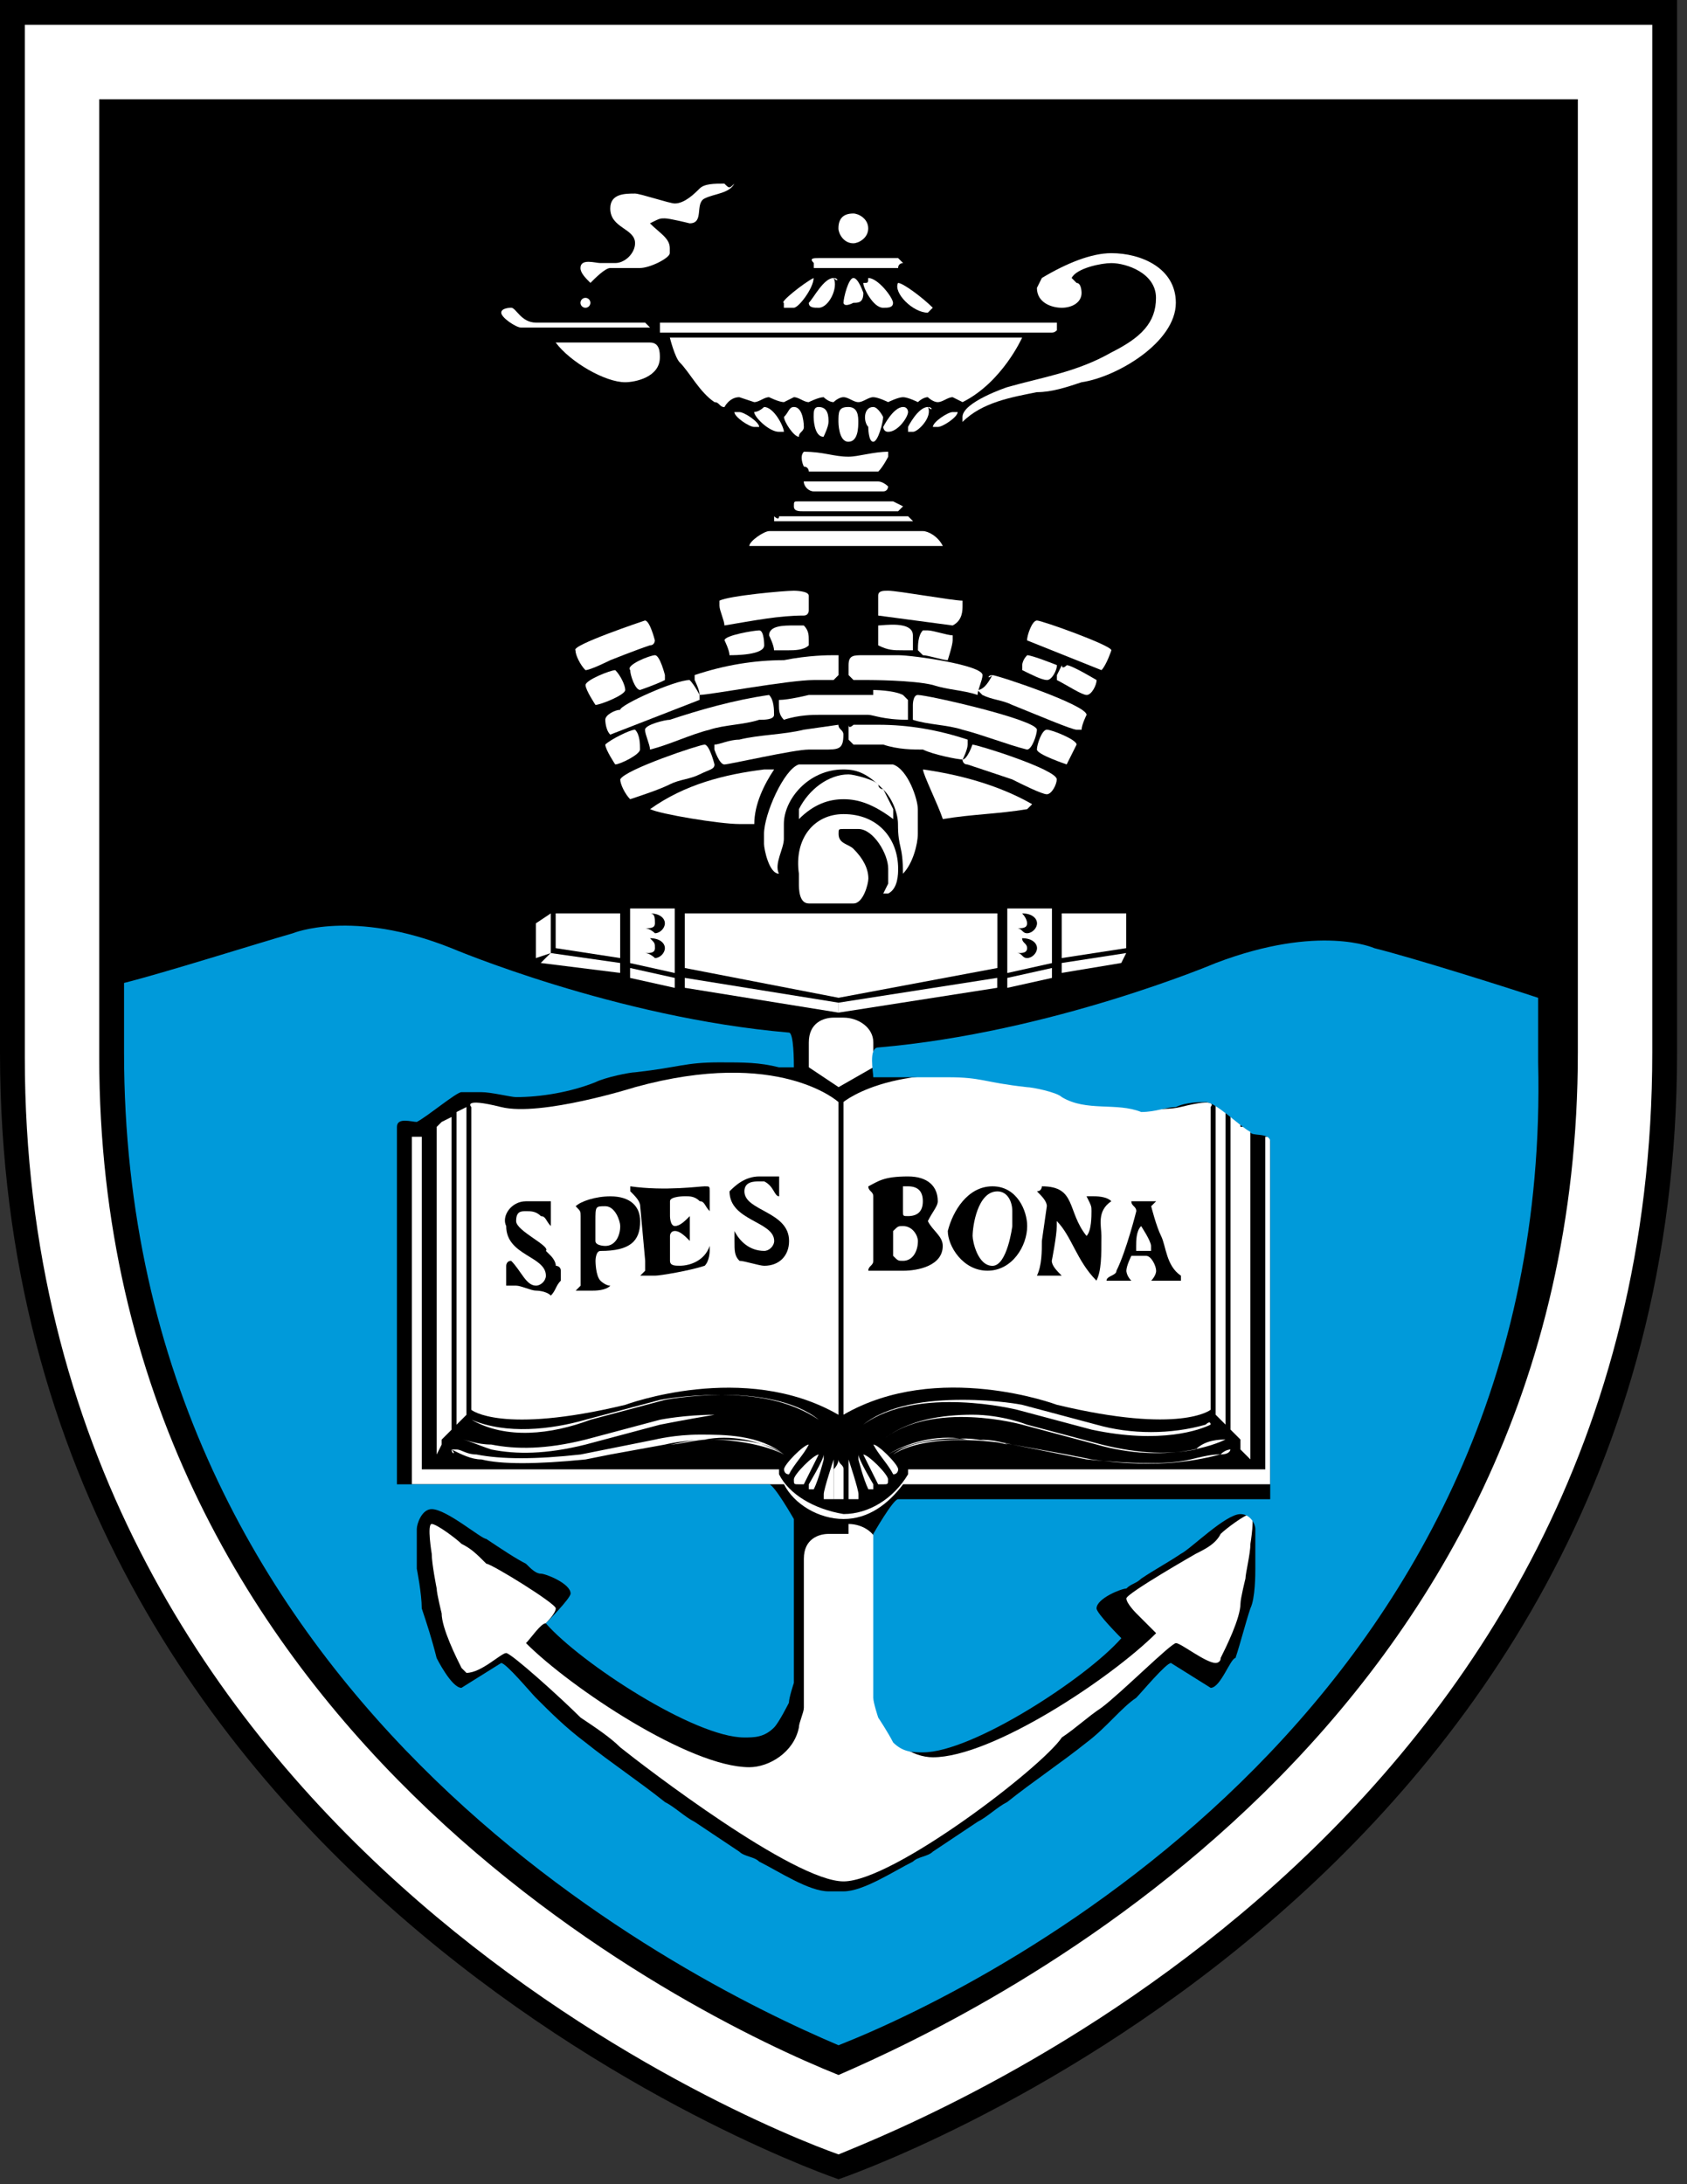
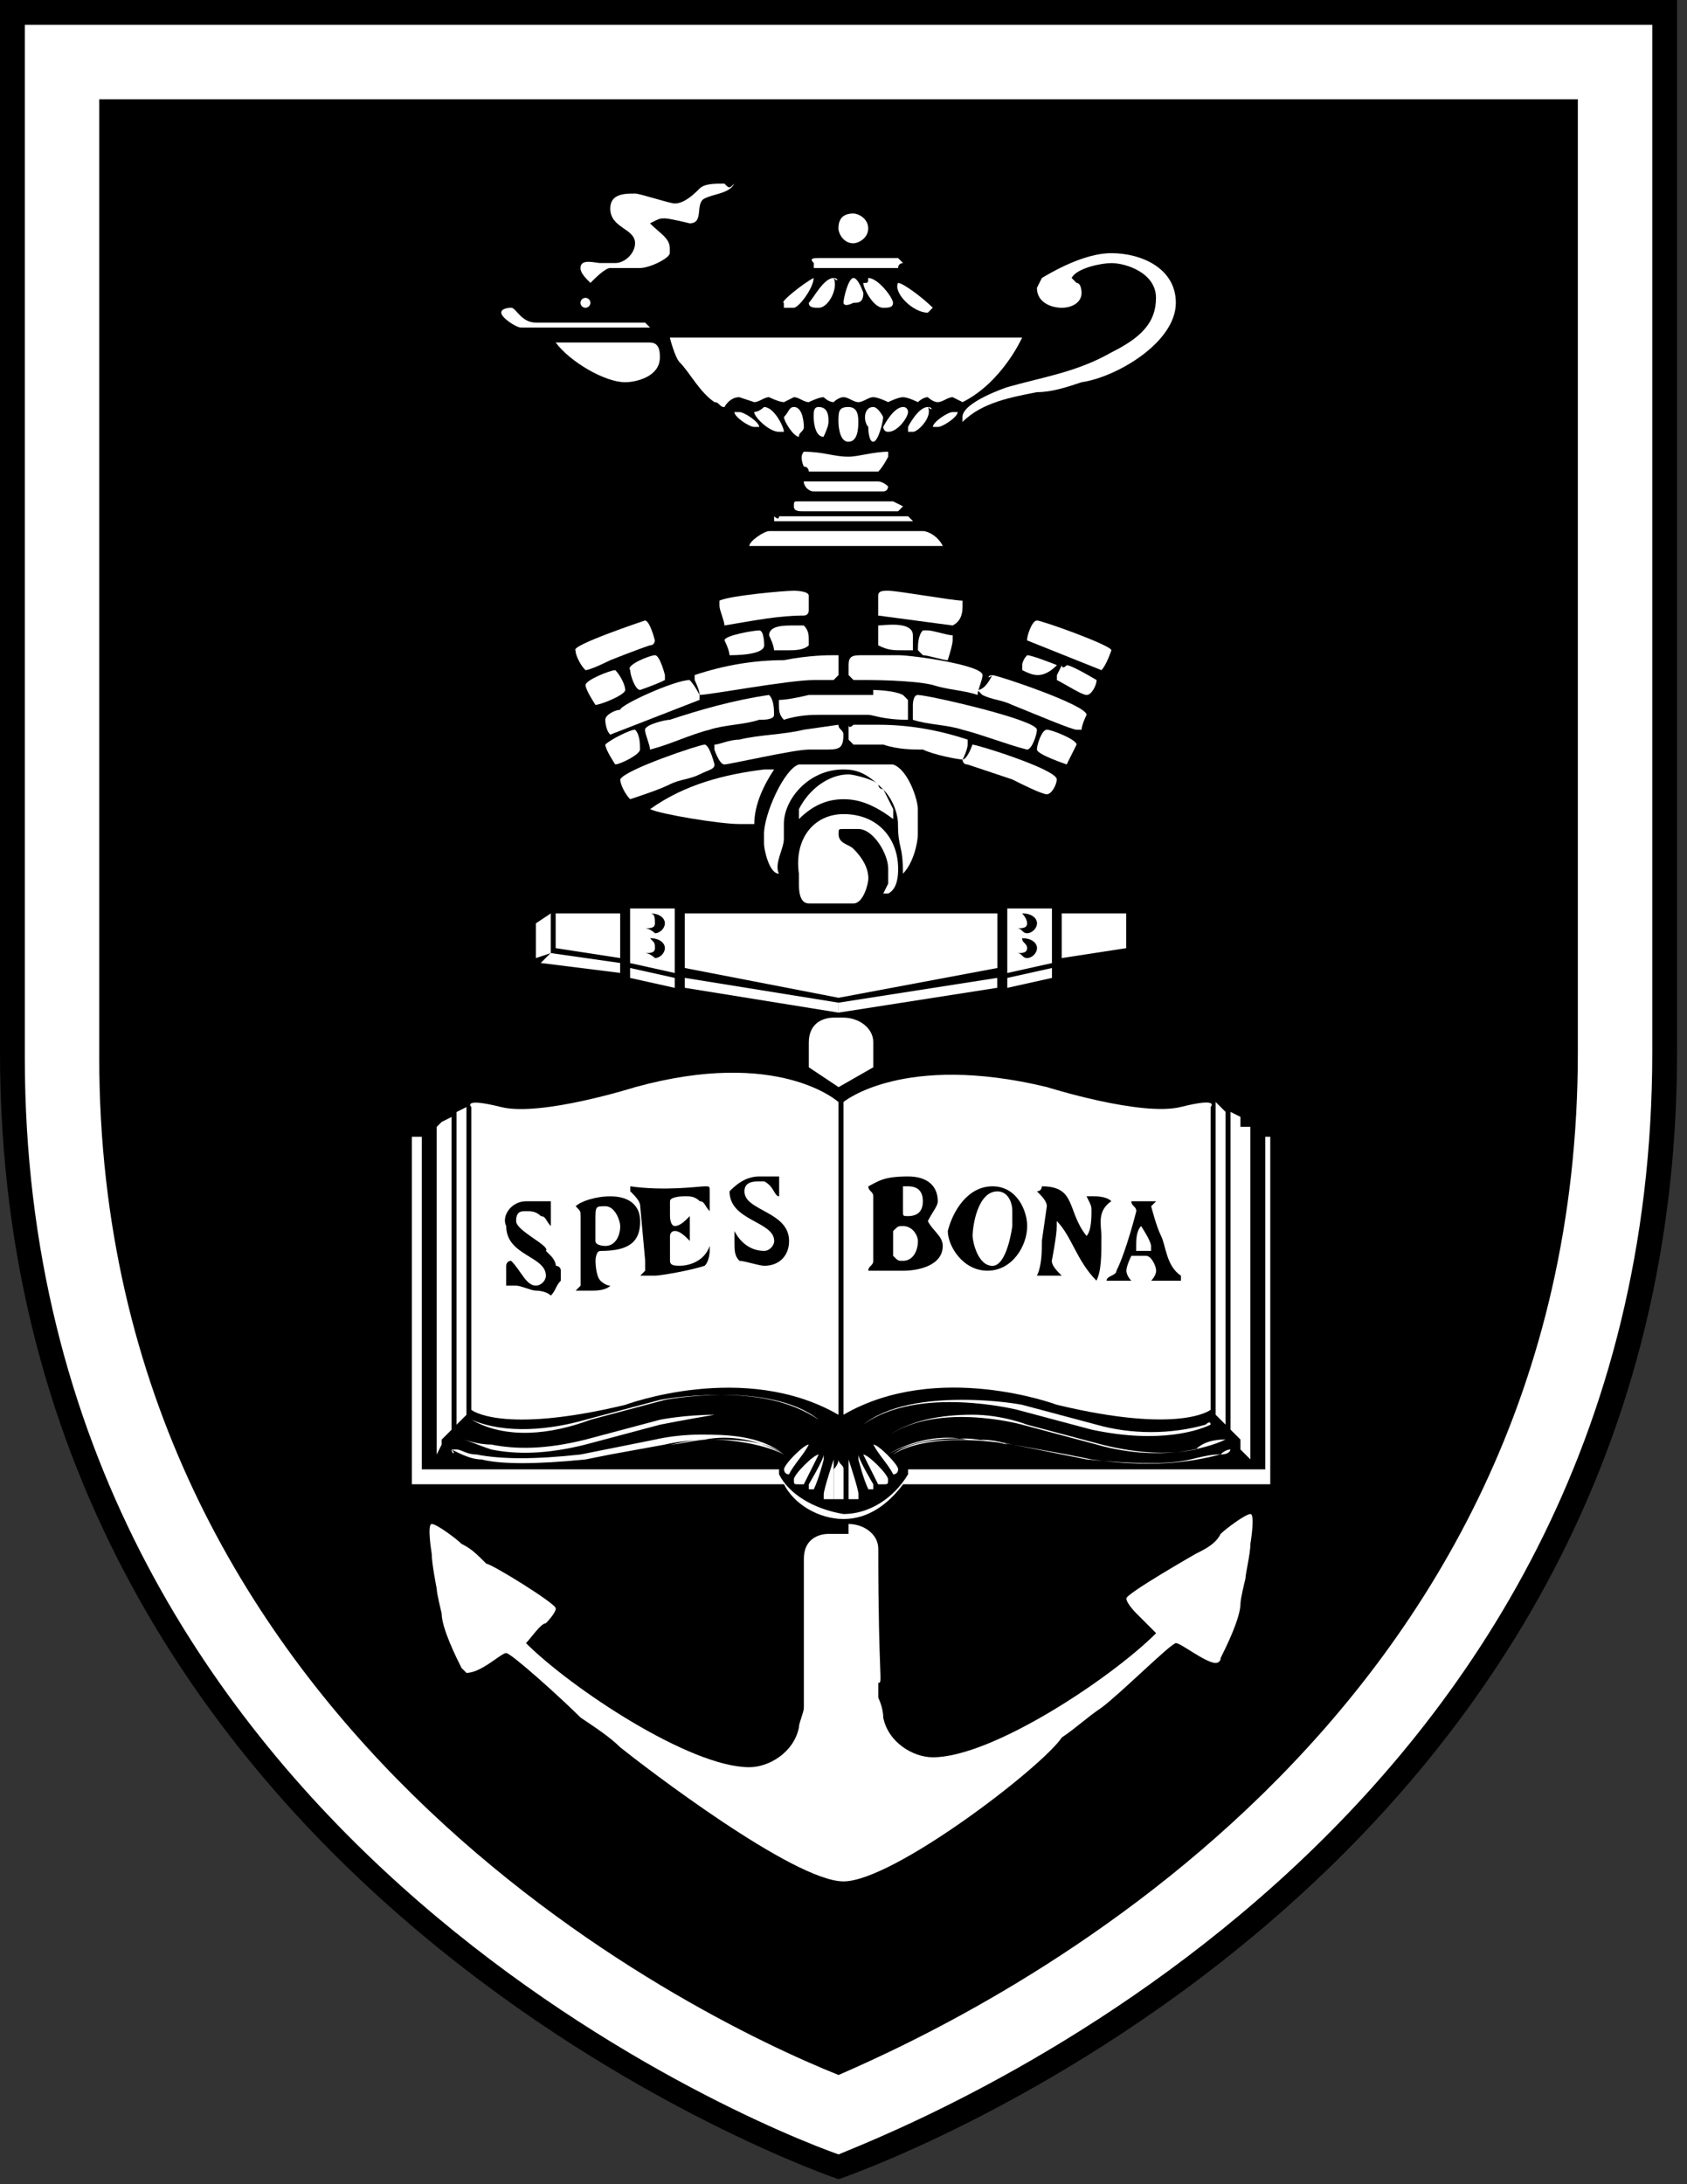
<svg xmlns="http://www.w3.org/2000/svg" width="34" height="44" viewBox="0 0 34 44" fill="none">
  <rect x="0" y="0" width="34" height="44" fill="#333333" stroke="none" />
  <path d="M0 0H33.8C33.8 0 33.8 12.9 33.8 21.2C33.8 38.2 16.9 43.9 16.9 43.9C16.9 43.9 0 38.2 0 21.2C0 12.9 0 0 0 0Z" fill="black" />
  <path d="M33.3 0.5V21.2C33.3 36.9 18.6 42.7 16.9 43.4C15.2 42.8 0.5 36.9 0.5 21.3V0.5H33.3Z" fill="white" />
  <path d="M31.8 21.2C31.8 34.8 19.9 40.5 16.9 41.8C13.9 40.6 2 34.8 2 21.3V2H31.8V21.2V21.2Z" fill="black" />
  <path d="M16.9 41.2C13.6 39.8 2.5 34.2 2.5 21.2V2.5H31.3V21.2C31.3 34.2 20.2 39.9 16.9 41.2Z" fill="black" />
  <path d="M17.001 16.4C17.701 16.4 18.101 16.9 18.101 17.5C18.101 17.6 18.101 17.9 17.901 18H17.801L17.901 17.8C17.901 17.7 17.901 17.6 17.901 17.5C17.901 17.2 17.601 16.7 17.301 16.7H17.001C16.901 16.7 16.901 16.7 16.901 16.8C16.901 17 17.101 17 17.201 17.1C17.401 17.3 17.501 17.5 17.501 17.7C17.501 17.8 17.401 18.2 17.201 18.2H16.301C16.101 18.2 16.101 17.9 16.101 17.8C16.101 17.8 16.101 17.7 16.101 17.6C16.001 16.9 16.401 16.4 17.001 16.4Z" fill="white" />
  <path d="M17.102 15.6C17.202 15.6 17.602 15.7 17.702 15.8C17.702 15.9 17.802 15.9 17.802 15.9L18.002 16.3V16.5C17.602 16.2 17.302 16.1 17.002 16.1C16.702 16.1 16.402 16.2 16.102 16.5C16.102 16.5 16.102 16.5 16.102 16.4V16.3C16.302 15.9 16.702 15.6 17.102 15.6Z" fill="white" />
-   <path d="M18.602 15.5C19.302 15.6 20.102 15.8 20.802 16.2L20.702 16.3C20.102 16.4 19.602 16.4 19.002 16.5C18.902 16.2 18.602 15.6 18.602 15.5Z" fill="white" />
  <path d="M15.402 15.5H15.602C15.402 15.8 15.202 16.2 15.202 16.6H14.902C14.502 16.6 13.302 16.4 13.102 16.3C13.802 15.8 14.602 15.6 15.402 15.5Z" fill="white" />
  <path d="M17.698 15.4C17.798 15.4 17.898 15.4 17.998 15.4C18.298 15.5 18.498 16.1 18.498 16.3C18.498 16.3 18.498 16.4 18.498 16.5C18.498 16.5 18.498 16.5 18.498 16.8C18.498 17 18.398 17.4 18.198 17.6C18.198 17 18.098 17.1 18.098 16.6C18.098 16.4 17.998 16.1 17.798 15.9C17.498 15.6 17.298 15.5 16.998 15.5C16.298 15.5 15.798 16.1 15.798 16.6V16.7C15.798 16.8 15.798 16.9 15.798 16.9C15.798 17.1 15.598 17.4 15.698 17.6C15.498 17.6 15.398 17.1 15.398 17C15.398 17 15.398 16.9 15.398 16.8C15.398 16.4 15.798 15.5 16.098 15.4H17.698Z" fill="white" />
  <path d="M14.2 15C14.3 15 14.4 15.4 14.4 15.4C14.4 15.5 14.3 15.5 14.1 15.6C13.9 15.7 13.7 15.7 13.5 15.8C13.3 15.9 13 16 12.7 16.1C12.6 16 12.5 15.8 12.5 15.7C12.6 15.5 14.1 15 14.2 15Z" fill="white" />
  <path d="M19.598 15C19.698 15 21.298 15.5 21.298 15.7C21.298 15.8 21.198 16 21.098 16C20.998 16 20.598 15.8 20.398 15.7C20.098 15.6 19.798 15.5 19.498 15.4C19.398 15.4 19.398 15.3 19.398 15.3C19.498 15.3 19.598 15 19.598 15Z" fill="white" />
  <path d="M12.799 14.699C12.899 14.799 12.899 14.999 12.899 15.099C12.899 15.199 12.499 15.399 12.399 15.399C12.399 15.399 12.199 15.099 12.199 14.999C12.299 14.899 12.699 14.699 12.799 14.699Z" fill="white" />
  <path d="M21.098 14.699C21.198 14.699 21.698 14.899 21.698 14.999C21.698 14.999 21.598 15.199 21.498 15.399C21.498 15.399 20.898 15.199 20.898 15.099C20.898 14.999 20.998 14.699 21.098 14.699Z" fill="white" />
  <path d="M17.202 14.6C17.202 14.6 17.302 14.6 17.702 14.6C18.302 14.6 18.902 14.7 19.502 14.9V15C19.502 15.1 19.402 15.3 19.402 15.3C19.302 15.3 18.802 15.2 18.602 15.1C18.402 15.1 18.102 15.1 17.802 15H17.202C17.202 15 17.202 15 17.102 14.9V14.6C17.102 14.7 17.202 14.6 17.202 14.6Z" fill="white" />
  <path d="M16.898 14.6C16.898 14.7 16.998 14.7 16.998 14.8C16.998 15.1 16.898 15.1 16.598 15.1H16.298C15.998 15.1 14.698 15.4 14.598 15.4C14.498 15.4 14.398 15.1 14.398 15.1V15C14.498 15 14.698 14.9 14.898 14.9C15.298 14.8 15.798 14.8 16.198 14.7L16.898 14.6Z" fill="white" />
  <path d="M18.498 14C18.698 14 20.898 14.5 20.898 14.7C20.898 14.8 20.798 15.1 20.698 15.1C20.298 15 19.798 14.8 19.398 14.7C19.098 14.6 18.698 14.6 18.398 14.5C18.398 14.3 18.398 14.3 18.398 14.2C18.398 14.2 18.398 14 18.498 14Z" fill="white" />
  <path d="M15.5 14C15.6 14.1 15.6 14.3 15.6 14.4C15.6 14.5 15.4 14.5 15.3 14.5C15 14.6 14.6 14.6 14.3 14.7C13.9 14.8 13.5 15 13.1 15.1C13.1 15 13 14.8 13 14.7C13 14.6 13.4 14.5 13.5 14.5C14.1 14.3 14.8 14.1 15.5 14Z" fill="white" />
  <path d="M17.599 13.9C17.599 13.9 17.999 13.9 18.199 14L18.299 14.1C18.299 14.1 18.299 14.2 18.299 14.3C18.299 14.3 18.299 14.4 18.299 14.5C17.799 14.5 17.599 14.4 17.499 14.4H16.499C16.399 14.4 16.099 14.4 15.799 14.5C15.699 14.4 15.699 14.3 15.699 14.2V14.1C15.899 14.1 16.299 14 16.299 14H17.599V13.9Z" fill="white" />
  <path d="M13.899 13.699C13.999 13.799 14.099 13.999 14.099 13.999V14.099L12.299 14.799C12.199 14.699 12.199 14.499 12.199 14.499C12.199 14.399 12.399 14.299 12.499 14.299C12.499 14.199 13.599 13.699 13.899 13.699Z" fill="white" />
  <path d="M19.999 13.6C20.099 13.6 21.899 14.2 21.899 14.4C21.899 14.4 21.799 14.6 21.799 14.7C21.799 14.7 21.799 14.7 21.699 14.7C21.599 14.7 20.899 14.4 20.399 14.2C20.199 14.1 19.999 14.1 19.799 14L19.699 13.9C19.799 13.9 19.899 13.8 19.999 13.6C19.899 13.6 19.899 13.7 19.999 13.6Z" fill="white" />
  <path d="M12.401 13.5C12.501 13.6 12.601 13.8 12.601 13.9C12.601 14 12.101 14.2 12.001 14.2C12.001 14.2 11.801 13.9 11.801 13.8C11.801 13.7 12.301 13.5 12.401 13.5Z" fill="white" />
  <path d="M21.501 13.4C21.601 13.4 22.101 13.7 22.101 13.7C22.101 13.8 22.001 14 21.901 14C21.801 14 21.501 13.8 21.301 13.7C21.301 13.7 21.301 13.7 21.301 13.6L21.401 13.4C21.401 13.5 21.501 13.4 21.501 13.4Z" fill="white" />
  <path d="M17.402 13.199C17.502 13.199 17.702 13.199 18.102 13.199C18.402 13.199 19.802 13.399 19.802 13.599C19.802 13.699 19.702 13.899 19.702 13.999C19.402 13.899 19.102 13.899 18.802 13.799C18.402 13.699 17.502 13.699 17.502 13.699H17.202L17.102 13.599C17.102 13.599 17.102 13.599 17.102 13.399C17.102 13.199 17.202 13.199 17.402 13.199Z" fill="white" />
  <path d="M16.8 13.199C16.9 13.199 16.9 13.199 16.9 13.199C16.9 13.199 16.9 13.299 16.9 13.599C16.9 13.599 16.9 13.599 16.8 13.699H16.4C15.9 13.699 14.3 13.999 14.1 13.999C14.1 13.899 14 13.699 14 13.699V13.599C14.6 13.399 15.2 13.299 15.8 13.299C16.3 13.199 16.7 13.199 16.8 13.199Z" fill="white" />
-   <path d="M20.702 13.199C20.802 13.199 21.302 13.399 21.302 13.399C21.302 13.499 21.202 13.699 21.102 13.699C21.002 13.699 20.802 13.599 20.602 13.499V13.399C20.602 13.399 20.602 13.299 20.702 13.199Z" fill="white" />
+   <path d="M20.702 13.199C20.802 13.199 21.302 13.399 21.302 13.399C21.002 13.699 20.802 13.599 20.602 13.499V13.399C20.602 13.399 20.602 13.299 20.702 13.199Z" fill="white" />
  <path d="M13.201 13.199C13.301 13.199 13.401 13.599 13.401 13.599V13.699C13.201 13.799 12.901 13.899 12.901 13.899C12.801 13.899 12.701 13.599 12.701 13.499C12.601 13.399 13.101 13.199 13.201 13.199Z" fill="white" />
  <path d="M18.6 12.699H18.7C18.8 12.699 19.1 12.799 19.2 12.799C19.2 12.799 19.2 12.799 19.2 12.899C19.2 12.999 19.1 13.299 19.1 13.299C19 13.299 18.7 13.199 18.6 13.199L18.5 13.099C18.5 12.999 18.5 12.799 18.6 12.699Z" fill="white" />
  <path d="M15.302 12.699C15.402 12.699 15.402 12.999 15.402 12.999C15.402 13.199 14.802 13.199 14.702 13.199C14.702 13.099 14.602 12.899 14.602 12.899C14.602 12.799 15.202 12.699 15.302 12.699Z" fill="white" />
  <path d="M17.699 12.6C17.799 12.6 18.399 12.5 18.399 12.8C18.399 12.8 18.399 13 18.399 13.1C18.399 13.1 18.299 13.1 18.199 13.1C17.999 13.1 17.899 13.1 17.699 13V12.9C17.699 12.8 17.699 12.7 17.699 12.6Z" fill="white" />
  <path d="M16 12.6H16.2C16.3 12.7 16.3 12.8 16.3 12.9V13C16.2 13.1 16 13.1 15.9 13.1H15.6C15.6 13 15.5 12.8 15.5 12.8C15.5 12.6 15.8 12.6 16 12.6Z" fill="white" />
  <path d="M20.899 12.5C20.999 12.5 22.399 13 22.399 13.1C22.399 13.1 22.299 13.4 22.199 13.5C21.699 13.3 21.199 13.1 20.699 12.9C20.699 12.8 20.799 12.5 20.899 12.5Z" fill="white" />
  <path d="M12.998 12.5C13.098 12.5 13.198 12.9 13.198 12.9C13.198 12.9 13.198 13 13.098 13C12.799 13.1 12.299 13.3 12.299 13.3C12.299 13.3 11.899 13.5 11.799 13.5C11.698 13.4 11.598 13.2 11.598 13.1C11.498 13 12.998 12.5 12.998 12.5Z" fill="white" />
  <path d="M17.899 11.9C18.099 11.9 19.199 12.1 19.399 12.1C19.399 12.1 19.399 12.1 19.399 12.2C19.399 12.3 19.399 12.5 19.199 12.6L17.699 12.4C17.699 12.2 17.699 12.1 17.699 12C17.699 11.9 17.799 11.9 17.899 11.9Z" fill="white" />
  <path d="M16 11.9C16 11.9 16.3 11.9 16.3 12C16.3 12 16.3 12.2 16.3 12.3C16.3 12.3 16.3 12.4 16.2 12.4C15.7 12.4 15.2 12.5 14.6 12.6C14.6 12.5 14.5 12.3 14.5 12.2V12.1C14.7 12 15.8 11.9 16 11.9Z" fill="white" />
  <path d="M15.502 10.699H18.602C18.702 10.699 18.902 10.799 19.002 10.999H15.102C15.102 10.899 15.402 10.699 15.502 10.699Z" fill="white" />
  <path d="M15.702 10.4H18.302L18.402 10.5H18.302H15.602C15.602 10.5 15.602 10.5 15.602 10.4C15.602 10.4 15.702 10.5 15.702 10.4Z" fill="white" />
  <path d="M16.1 10.1H18L18.2 10.2L18.1 10.3H16.2C16.1 10.3 16 10.3 16 10.2C16 10.1 16 10.1 16.1 10.1Z" fill="white" />
  <path d="M16.499 9.699H17.699C17.799 9.699 17.899 9.799 17.899 9.799C17.899 9.799 17.899 9.899 17.799 9.899H16.399C16.299 9.899 16.199 9.799 16.199 9.699C16.199 9.699 16.399 9.699 16.499 9.699Z" fill="white" />
  <path d="M16.201 9.1C16.601 9.1 16.801 9.2 17.101 9.2C17.301 9.2 17.601 9.1 17.901 9.1V9.2C17.901 9.2 17.801 9.4 17.701 9.5C17.601 9.5 17.501 9.5 17.401 9.5H16.301C16.301 9.5 16.301 9.4 16.201 9.4C16.201 9.4 16.101 9.2 16.201 9.1Z" fill="white" />
  <path d="M14.901 8.301C15.001 8.301 15.301 8.501 15.301 8.601H15.201C15.101 8.601 14.801 8.401 14.801 8.301H14.901Z" fill="white" />
  <path d="M15.399 8.199C15.599 8.199 15.799 8.599 15.799 8.699C15.799 8.699 15.799 8.699 15.699 8.699C15.499 8.699 15.199 8.399 15.199 8.299C15.299 8.299 15.399 8.199 15.399 8.199Z" fill="white" />
  <path d="M16.001 8.199C16.201 8.199 16.201 8.599 16.201 8.599C16.201 8.699 16.101 8.699 16.101 8.799C16.001 8.799 15.801 8.499 15.801 8.399C15.901 8.299 15.901 8.199 16.001 8.199Z" fill="white" />
  <path d="M18.701 8.199C18.801 8.199 18.801 8.299 18.701 8.199C18.801 8.399 18.501 8.699 18.401 8.699H18.301C18.301 8.699 18.301 8.699 18.301 8.599C18.301 8.599 18.501 8.199 18.701 8.199Z" fill="white" />
  <path d="M18.201 8.199C18.301 8.199 18.301 8.299 18.301 8.299C18.301 8.399 18.101 8.699 17.901 8.699C17.801 8.699 17.801 8.599 17.801 8.599C17.801 8.599 18.001 8.199 18.201 8.199Z" fill="white" />
  <path d="M17.599 8.199C17.699 8.199 17.799 8.399 17.799 8.399C17.799 8.499 17.699 8.899 17.599 8.899C17.499 8.899 17.499 8.599 17.499 8.599C17.399 8.499 17.399 8.199 17.599 8.199Z" fill="white" />
  <path d="M17.098 8.199C17.298 8.199 17.298 8.399 17.298 8.499C17.298 8.599 17.298 8.899 17.098 8.899C16.898 8.899 16.898 8.499 16.898 8.499C16.898 8.299 16.898 8.199 17.098 8.199Z" fill="white" />
  <path d="M16.498 8.199C16.698 8.199 16.698 8.399 16.698 8.499C16.698 8.599 16.598 8.799 16.598 8.799C16.398 8.799 16.398 8.399 16.398 8.399C16.398 8.299 16.398 8.199 16.498 8.199Z" fill="white" />
  <path d="M13.099 6.9C13.299 6.9 13.299 7.1 13.299 7.2C13.299 7.6 12.799 7.7 12.599 7.7C12.199 7.7 11.499 7.3 11.199 6.9H13.099Z" fill="white" />
  <path d="M20.6 6.801C20.6 6.801 20.2 7.701 19.4 8.101L19.2 8.001C19.1 8.001 19 8.101 18.9 8.101C18.8 8.101 18.7 8.001 18.7 8.001C18.6 8.001 18.5 8.101 18.5 8.101C18.5 8.101 18.3 8.001 18.2 8.001C18.1 8.001 17.9 8.101 17.9 8.101C17.9 8.101 17.7 8.001 17.6 8.001C17.5 8.001 17.4 8.101 17.3 8.101C17.2 8.101 17.1 8.001 17 8.001C16.9 8.001 16.8 8.101 16.8 8.101C16.7 8.101 16.6 8.001 16.6 8.001C16.5 8.001 16.3 8.101 16.3 8.101C16.2 8.101 16.1 8.001 16 8.001L15.8 8.101C15.7 8.101 15.5 8.001 15.5 8.001C15.4 8.001 15.3 8.101 15.2 8.101L14.9 8.001C14.7 8.001 14.6 8.201 14.6 8.201C14.5 8.201 14.5 8.101 14.4 8.101C14.1 7.901 13.9 7.501 13.7 7.301C13.6 7.201 13.5 6.801 13.5 6.801H20.6Z" fill="white" />
-   <path d="M21.301 6.5V6.7C21.301 6.6 21.301 6.7 21.201 6.7C21.101 6.7 13.601 6.7 13.601 6.7C13.501 6.7 13.401 6.7 13.301 6.7V6.5H21.301Z" fill="white" />
  <path d="M10.302 6.199C10.402 6.199 10.502 6.499 10.802 6.499H13.002L13.102 6.599H10.502C10.402 6.599 10.102 6.399 10.102 6.299C10.102 6.199 10.302 6.199 10.302 6.199Z" fill="white" />
  <path d="M18.099 5.699C18.199 5.699 18.599 5.999 18.799 6.199L18.699 6.299C18.399 6.299 17.999 5.899 18.099 5.699C18.099 5.699 17.999 5.699 18.099 5.699Z" fill="white" />
  <path d="M17.2 5.6C17.3 5.6 17.4 5.9 17.4 5.9C17.4 6.1 17.3 6.1 17.2 6.1C17 6.2 17 6.1 17 6.1C17 6 17.1 5.6 17.2 5.6Z" fill="white" />
  <path d="M17.498 5.6C17.698 5.6 17.998 6 17.998 6.1C17.998 6.2 17.898 6.2 17.798 6.2C17.598 6.2 17.398 5.8 17.398 5.7C17.498 5.7 17.498 5.7 17.498 5.6Z" fill="white" />
  <path d="M16.398 5.6C16.398 5.6 16.398 5.7 16.398 5.6C16.398 5.8 16.098 6.2 15.998 6.2H15.798C15.798 6.2 15.798 6.2 15.798 6.1C15.698 6.1 16.198 5.7 16.398 5.6Z" fill="white" />
  <path d="M16.801 5.6C16.901 5.6 16.901 5.7 16.801 5.6C16.901 5.8 16.701 6.2 16.501 6.2C16.401 6.2 16.301 6.2 16.301 6.1C16.401 6 16.601 5.6 16.801 5.6Z" fill="white" />
  <path d="M16.501 5.199H18.101L18.201 5.299C18.201 5.299 18.101 5.299 18.101 5.399H16.501C16.501 5.399 16.501 5.399 16.401 5.399V5.299C16.301 5.199 16.401 5.199 16.501 5.199Z" fill="white" />
  <path d="M22.398 5.1C22.998 5.1 23.698 5.4 23.698 6.1C23.698 6.9 22.498 7.6 21.798 7.7C21.498 7.8 21.198 7.9 20.898 7.9C20.398 8 19.798 8.1 19.398 8.5C19.398 8.5 19.398 8.5 19.398 8.4C19.398 8.1 20.298 7.8 20.298 7.8C20.998 7.6 21.698 7.5 22.398 7.1C22.998 6.8 23.298 6.5 23.298 6C23.298 5.5 22.698 5.3 22.398 5.3C22.198 5.3 21.698 5.4 21.598 5.6L21.698 5.7C21.798 5.7 21.798 5.9 21.798 5.9C21.798 6.1 21.598 6.2 21.398 6.2C21.198 6.2 20.898 6.1 20.898 5.8L20.998 5.6C21.498 5.3 21.998 5.1 22.398 5.1Z" fill="white" />
  <path d="M17.198 4.301C17.298 4.301 17.498 4.401 17.498 4.601C17.498 4.801 17.298 4.901 17.198 4.901C16.998 4.901 16.898 4.701 16.898 4.601C16.898 4.401 16.998 4.301 17.198 4.301Z" fill="white" />
  <path d="M14.799 3.699C14.699 3.899 14.399 3.899 14.199 3.999C13.999 4.099 14.199 4.499 13.899 4.499C13.899 4.499 13.499 4.399 13.399 4.399C13.299 4.399 13.299 4.399 13.099 4.499C13.299 4.699 13.499 4.799 13.499 4.999V5.099C13.499 5.199 13.099 5.399 12.899 5.399H12.299C12.199 5.399 11.999 5.599 11.899 5.699C11.799 5.599 11.699 5.499 11.699 5.399C11.699 5.199 11.999 5.299 12.099 5.299H12.399C12.599 5.299 12.799 5.099 12.799 4.899C12.799 4.599 12.299 4.599 12.299 4.199C12.299 3.899 12.599 3.899 12.799 3.899C12.899 3.899 13.499 4.099 13.599 4.099C13.799 4.099 13.999 3.899 14.099 3.799C14.199 3.699 14.399 3.699 14.599 3.699C14.699 3.799 14.699 3.799 14.799 3.699Z" fill="white" />
  <path d="M17.101 30.7C17.401 30.7 17.701 30.9 17.701 31.2C17.701 33.9 17.801 33.9 17.701 33.9C17.701 34 17.701 34.1 17.701 34.2C17.701 34.2 17.801 34.4 17.801 34.6C17.901 35.1 18.401 35.4 18.801 35.4C20.001 35.4 22.401 33.8 23.301 32.9C23.201 32.8 23.001 32.6 22.901 32.5C22.901 32.5 22.701 32.3 22.701 32.2C22.701 32.1 24.101 31.3 24.101 31.3C24.301 31.2 24.501 31.1 24.601 30.9C24.701 30.8 25.101 30.5 25.201 30.5C25.301 30.5 25.201 31.1 25.201 31.1C25.201 31.3 25.101 31.7 25.101 31.8C25.101 31.8 25.001 32.2 25.001 32.3C25.001 32.6 24.701 33.2 24.601 33.4C24.601 33.5 24.501 33.5 24.501 33.5C24.301 33.5 23.801 33.1 23.701 33.1C23.601 33.1 22.601 34.1 22.201 34.4C21.901 34.6 21.701 34.8 21.401 35C21.001 35.6 18.001 37.9 17.001 37.9C16.001 37.9 13.001 35.6 12.501 35.2C12.301 35 12.001 34.8 11.701 34.6C11.301 34.2 10.301 33.3 10.201 33.3C10.101 33.3 9.701 33.7 9.401 33.7L9.301 33.6C9.201 33.4 8.901 32.8 8.901 32.5C8.901 32.5 8.801 32.1 8.801 32C8.801 32 8.701 31.5 8.701 31.3C8.701 31.3 8.601 30.7 8.701 30.7C8.801 30.7 9.201 31 9.301 31.1C9.501 31.2 9.601 31.3 9.801 31.5C9.901 31.5 11.201 32.3 11.201 32.4C11.201 32.5 11.001 32.7 11.001 32.7C10.901 32.7 10.701 33 10.601 33.1C11.501 34 13.901 35.6 15.101 35.6C15.501 35.6 16.001 35.3 16.101 34.8C16.101 34.7 16.201 34.5 16.201 34.4C16.201 34.4 16.201 34.2 16.201 34.1C16.201 34.1 16.201 34.1 16.201 31.4C16.201 31 16.501 30.9 16.701 30.9H17.101V30.7Z" fill="white" />
  <path d="M9.499 22.301V28.401C9.499 28.401 10.099 28.901 12.599 28.301C12.599 28.301 14.999 27.401 16.899 28.501V22.201C16.899 22.201 15.699 21.101 12.799 21.901C12.799 21.901 10.899 22.501 10.099 22.301C9.299 22.101 9.499 22.301 9.499 22.301Z" fill="white" />
  <path d="M16.802 30.2C16.702 30.2 16.702 30.2 16.602 30.2C16.602 30.2 16.602 30.2 16.602 30.1C16.602 30 16.802 29.4 16.802 29.4C16.802 29.5 16.802 29.9 16.802 30.2Z" fill="white" />
  <path d="M16.901 29.4C16.901 29.5 17.001 29.5 17.001 29.6C17.001 29.8 17.001 30 17.001 30V30.2H16.801C16.801 30.1 16.801 30.1 16.801 30.1V29.6C16.901 29.5 16.901 29.4 16.901 29.4Z" fill="white" />
  <path d="M16.601 29.301V29.401C16.601 29.401 16.501 29.801 16.401 30.001H16.301V29.901C16.301 29.901 16.601 29.401 16.601 29.301Z" fill="white" />
  <path d="M16.5 29.301C16.4 29.501 16.3 29.701 16.2 29.901C16.2 29.901 16.2 29.901 16.1 29.901C16 29.901 16 29.901 16 29.801C16 29.701 16.4 29.301 16.5 29.301Z" fill="white" />
  <path d="M16.301 29.1C16.201 29.3 16.001 29.5 15.901 29.7C15.801 29.7 15.801 29.6 15.801 29.6C15.801 29.5 16.201 29.1 16.301 29.1Z" fill="white" />
  <path d="M24.4 22.299V28.399C24.4 28.399 23.8 28.899 21.3 28.299C21.3 28.299 18.9 27.399 17 28.499V22.199C17 22.199 18.2 21.199 21.1 21.899C21.1 21.899 23 22.499 23.8 22.299C24.6 22.099 24.4 22.299 24.4 22.299Z" fill="white" />
  <path d="M17.102 30.2C17.202 30.2 17.202 30.2 17.302 30.2C17.302 30.2 17.302 30.2 17.302 30.1C17.302 30 17.102 29.4 17.102 29.4C17.102 29.5 17.102 29.9 17.102 30.2Z" fill="white" />
  <path d="M17.301 29.301V29.401C17.301 29.401 17.401 29.801 17.501 30.001H17.601V29.901C17.601 29.901 17.301 29.401 17.301 29.301Z" fill="white" />
  <path d="M17.398 29.301C17.498 29.501 17.598 29.701 17.698 29.901C17.698 29.901 17.698 29.901 17.798 29.901C17.898 29.901 17.898 29.901 17.898 29.801C17.898 29.701 17.498 29.301 17.398 29.301Z" fill="white" />
  <path d="M24.7 22.399V28.699L24.6 28.599L24.5 28.499V22.199L24.7 22.399ZM25 22.499V28.999L24.8 28.799V22.399L25 22.499ZM25.2 22.699V29.399L25.1 29.299L25 29.199V22.699H25.2Z" fill="white" />
  <path d="M17.602 29.1C17.702 29.3 17.902 29.5 18.002 29.7C18.102 29.7 18.102 29.6 18.102 29.6C18.102 29.5 17.702 29.1 17.602 29.1Z" fill="white" />
  <path d="M25.401 22.9H25.601V29.9H18.201C17.901 30.3 17.501 30.6 17.001 30.6C16.501 30.6 16.001 30.3 15.801 29.9H8.301V22.9H8.501V29.6H15.701V29.7C15.901 30.1 16.401 30.4 17.001 30.5C17.501 30.5 18.001 30.2 18.301 29.7V29.6H25.501V22.9H25.401Z" fill="white" />
  <path d="M11.799 6.2C11.854 6.2 11.899 6.155 11.899 6.1C11.899 6.045 11.854 6 11.799 6C11.744 6 11.699 6.045 11.699 6.1C11.699 6.155 11.744 6.2 11.799 6.2Z" fill="white" />
  <path d="M19.201 8.301C19.101 8.301 18.801 8.501 18.801 8.601H18.901C19.001 8.601 19.301 8.401 19.301 8.301H19.201Z" fill="white" />
  <path d="M16.901 21.9L16.301 21.5C16.301 21.4 16.301 21.1 16.301 21C16.301 20.6 16.601 20.5 16.801 20.5H17.001C17.301 20.5 17.601 20.7 17.601 21C17.601 21.1 17.601 21.4 17.601 21.5L16.901 21.9Z" fill="white" />
  <path d="M12.699 18.301H13.599V19.601L12.699 19.401V18.301Z" fill="white" />
  <path d="M11.199 18.4H12.499V19.3L11.199 19.1V18.4Z" fill="white" />
  <path d="M11.101 18.4L10.801 18.6V19.3L11.101 19.2V18.4Z" fill="white" />
  <path d="M13.1 18.4C13.3 18.4 13.4 18.5 13.4 18.6C13.4 18.7 13.3 18.8 13.2 18.8C13.2 18.8 13.1 18.7 13 18.7C13.1 18.7 13.2 18.7 13.2 18.6C13.2 18.5 13.2 18.4 13.1 18.4Z" fill="black" />
  <path d="M13.1 18.9C13.3 18.9 13.4 19 13.4 19.1C13.4 19.2 13.3 19.3 13.2 19.3C13.2 19.3 13.1 19.2 13 19.2C13.1 19.2 13.2 19.2 13.2 19.1C13.2 19 13.2 19 13.1 18.9Z" fill="black" />
  <path d="M11.098 19.199L12.498 19.399V19.599L10.898 19.399L11.098 19.199Z" fill="white" />
  <path d="M12.699 19.5L13.599 19.7V19.9L12.699 19.7V19.5Z" fill="white" />
  <path d="M13.801 19.699L16.901 20.199V20.399L13.801 19.899V19.699Z" fill="white" />
  <path d="M21.201 18.301H20.301V19.601L21.201 19.401V18.301Z" fill="white" />
  <path d="M22.698 18.4H21.398V19.3L22.698 19.1V18.4Z" fill="white" />
  <path d="M20.6 18.4C20.8 18.4 20.9 18.5 20.9 18.6C20.9 18.7 20.8 18.8 20.7 18.8C20.6 18.8 20.6 18.7 20.5 18.7C20.6 18.7 20.7 18.7 20.7 18.6C20.7 18.5 20.6 18.4 20.6 18.4Z" fill="black" />
  <path d="M20.6 18.9C20.8 18.9 20.9 19 20.9 19.1C20.9 19.2 20.8 19.3 20.7 19.3C20.6 19.3 20.6 19.2 20.5 19.2C20.6 19.2 20.7 19.2 20.7 19.1C20.7 19 20.6 19 20.6 18.9Z" fill="black" />
-   <path d="M22.698 19.199L21.398 19.399V19.599L22.598 19.399L22.698 19.199Z" fill="white" />
  <path d="M21.201 19.5L20.301 19.7V19.9L21.201 19.7V19.5Z" fill="white" />
  <path d="M16.901 20.1L13.801 19.5V18.4H16.901H20.101V19.5L16.901 20.1Z" fill="white" />
  <path d="M20.098 19.699L16.898 20.199V20.399L20.098 19.899V19.699Z" fill="white" />
  <path d="M18.3 23.699C18.7 23.699 18.9 23.899 18.9 24.199C18.9 24.299 18.8 24.399 18.7 24.599C18.8 24.799 19 24.899 19 25.099C19 25.499 18.5 25.599 18.2 25.599C18.1 25.599 18 25.599 17.6 25.599C17.6 25.599 17.6 25.599 17.5 25.599C17.5 25.499 17.6 25.499 17.6 25.399V24.099C17.6 23.999 17.5 23.999 17.5 23.899C17.7 23.799 17.8 23.699 18.3 23.699Z" fill="black" />
  <path d="M20.002 23.898C20.502 23.898 20.702 24.398 20.702 24.698C20.702 25.098 20.402 25.598 19.902 25.598C19.402 25.598 19.102 25.098 19.102 24.798C19.202 24.398 19.502 23.898 20.002 23.898Z" fill="black" />
  <path d="M20.998 23.898C21.698 23.898 21.498 24.398 21.898 24.898C21.998 24.798 21.998 24.498 21.998 24.398C21.998 24.298 21.998 24.298 21.898 24.098C21.898 24.098 21.898 24.098 21.998 24.098C22.098 24.098 22.298 24.098 22.398 24.198C22.098 24.398 22.198 24.698 22.198 24.898C22.198 25.298 22.198 25.598 22.098 25.798C21.698 25.398 21.598 24.898 21.298 24.598C21.298 24.598 21.298 24.598 21.298 24.698C21.298 24.898 21.198 25.398 21.198 25.398C21.198 25.498 21.298 25.598 21.398 25.698C21.298 25.698 21.098 25.698 20.898 25.698C20.998 25.498 20.998 25.198 20.998 24.998L21.098 24.298C21.098 24.198 20.998 24.098 20.898 23.998C20.998 23.998 20.998 23.898 20.998 23.898Z" fill="black" />
  <path d="M22.801 24.199C23.001 24.199 23.301 24.199 23.301 24.199L23.201 24.299C23.201 24.299 23.301 24.699 23.401 24.899C23.501 25.099 23.501 25.499 23.801 25.699V25.799C23.601 25.799 23.401 25.799 23.201 25.799C23.201 25.799 23.301 25.699 23.301 25.599C23.301 25.499 23.201 25.299 23.101 25.299H22.801C22.801 25.299 22.701 25.499 22.701 25.599C22.701 25.599 22.701 25.699 22.801 25.799C22.601 25.799 22.501 25.799 22.301 25.799C22.301 25.699 22.501 25.699 22.501 25.599C22.701 25.199 22.901 24.399 22.901 24.399C22.901 24.299 22.801 24.299 22.801 24.199Z" fill="black" />
  <path d="M20.102 24C20.302 24 20.402 24.2 20.402 24.4C20.402 24.6 20.402 24.6 20.402 24.7C20.402 24.7 20.302 25.5 20.002 25.5C19.702 25.5 19.602 25 19.602 24.9C19.602 24.7 19.702 24 20.102 24Z" fill="white" />
  <path d="M22.998 24.699C22.998 24.699 23.198 24.999 23.198 25.099C23.198 25.099 23.198 25.099 23.198 25.199H22.898C22.898 25.199 22.898 25.199 22.898 25.099C22.898 24.999 22.898 24.799 22.998 24.699Z" fill="white" />
  <path d="M18.2 24.699C18.4 24.699 18.5 24.899 18.5 24.999C18.5 25.199 18.4 25.399 18.2 25.399C18.1 25.399 18.1 25.399 18 25.299V24.799C18.1 24.699 18.1 24.699 18.2 24.699Z" fill="white" />
  <path d="M18.299 23.898C18.499 23.898 18.599 23.998 18.599 24.198C18.599 24.398 18.499 24.498 18.299 24.498C18.199 24.498 18.199 24.498 18.199 24.398C18.199 23.998 18.199 23.898 18.199 23.898C18.199 23.898 18.199 23.898 18.299 23.898Z" fill="white" />
  <path d="M15.303 23.699H15.703V24.099C15.603 24.099 15.603 23.899 15.403 23.799H15.303C15.203 23.799 15.003 23.799 15.003 23.999C15.003 24.399 15.903 24.399 15.903 24.999C15.903 25.299 15.703 25.499 15.403 25.499C15.303 25.499 15.003 25.399 14.903 25.399C14.803 25.299 14.803 25.199 14.803 24.999C14.803 24.999 14.803 24.899 14.803 24.799C14.903 24.999 15.103 25.199 15.403 25.199C15.503 25.199 15.603 25.099 15.603 24.999C15.603 24.599 14.703 24.599 14.703 23.999C14.803 23.899 15.003 23.699 15.303 23.699Z" fill="black" />
  <path d="M14.203 23.898C14.303 23.898 14.303 23.898 14.303 23.998V24.398C14.203 24.298 14.203 24.198 14.103 24.198C14.003 24.098 13.903 24.098 13.803 24.098C13.803 24.098 13.503 24.098 13.503 24.198C13.503 24.398 13.503 24.498 13.503 24.498C13.503 24.498 13.503 24.698 13.603 24.698C13.703 24.698 13.803 24.598 13.903 24.498V24.598C13.903 24.598 13.903 24.598 13.903 24.998C13.803 24.898 13.703 24.798 13.603 24.798C13.503 24.798 13.503 24.898 13.503 24.898C13.503 25.098 13.503 25.198 13.503 25.198C13.503 25.298 13.503 25.398 13.503 25.398C13.503 25.498 13.603 25.498 13.703 25.498C13.903 25.498 14.203 25.398 14.303 25.098C14.303 25.098 14.303 25.098 14.303 25.198C14.303 25.198 14.303 25.398 14.203 25.498C13.903 25.598 13.303 25.698 13.203 25.698H12.903L13.003 25.598C13.003 25.498 13.003 25.398 13.003 25.398L12.903 24.298C12.903 24.198 12.803 24.098 12.703 23.998V23.898C13.403 23.998 14.103 23.898 14.203 23.898Z" fill="black" />
  <path d="M12.302 24.1C12.702 24.1 12.902 24.3 12.902 24.6C12.902 25 12.702 25.2 12.102 25.2C12.002 25.2 12.002 25.4 12.002 25.4C12.002 25.4 12.002 25.7 12.102 25.8C12.102 25.8 12.202 25.9 12.302 25.9C12.202 26 12.002 26 11.902 26C11.602 26 11.602 26 11.602 26L11.702 25.9C11.702 25.8 11.702 25.7 11.702 25.6V24.5C11.702 24.4 11.702 24.4 11.602 24.3C11.702 24.2 12.002 24.1 12.302 24.1Z" fill="black" />
  <path d="M10.602 24.199C10.702 24.199 10.702 24.199 11.102 24.199C11.102 24.299 11.102 24.399 11.102 24.499C11.102 24.499 11.102 24.599 11.102 24.699C11.002 24.599 11.002 24.499 10.902 24.499C10.802 24.399 10.702 24.399 10.602 24.399C10.502 24.399 10.402 24.399 10.402 24.599C10.402 24.799 11.102 25.099 11.002 25.199L11.102 25.299C11.102 25.299 11.202 25.399 11.202 25.499C11.202 25.499 11.302 25.499 11.302 25.599C11.302 25.599 11.302 25.599 11.302 25.699C11.302 25.699 11.302 25.699 11.302 25.799C11.202 25.899 11.202 25.999 11.102 26.099C11.002 25.999 10.802 25.999 10.802 25.999C10.702 25.999 10.502 25.899 10.402 25.899C10.302 25.899 10.302 25.899 10.202 25.899C10.202 25.899 10.202 25.799 10.202 25.499C10.202 25.499 10.202 25.399 10.302 25.399C10.502 25.599 10.602 25.899 10.802 25.899C10.902 25.899 11.002 25.799 11.002 25.699C11.002 25.299 10.202 25.299 10.202 24.699C10.102 24.499 10.302 24.199 10.602 24.199Z" fill="black" />
  <path d="M12.2 24.299C12.4 24.299 12.5 24.599 12.5 24.699C12.5 24.899 12.4 25.099 12.2 25.099C12.2 25.099 12 25.099 12 24.999C12 24.699 12 24.599 12 24.599C12 24.299 12 24.299 12.2 24.299Z" fill="white" />
-   <path d="M16.9 41.201C13.6 39.801 2.5 34.201 2.5 21.201V19.801C3.3 19.601 5.2 19.001 5.9 18.801C5.9 18.801 7.1 18.301 9.1 19.101C9.1 19.101 12.4 20.501 15.9 20.801C16 20.801 16 21.401 16 21.501H15.9C15.8 21.501 15.8 21.501 15.7 21.501C15.3 21.401 15 21.401 14.5 21.401C13.8 21.401 13.7 21.501 12.8 21.601C12.7 21.601 12.2 21.701 12 21.801C11.5 22.001 10.9 22.101 10.4 22.101C10.3 22.101 9.9 22.001 9.7 22.001C9.5 22.001 9.3 22.001 9.3 22.001C9.2 22.001 8.6 22.501 8.4 22.601C8.3 22.601 8 22.501 8 22.701V29.901H15.5C15.6 29.901 16 30.601 16 30.601V33.901C16 33.901 15.9 34.201 15.9 34.301C15.9 34.301 15.7 34.701 15.6 34.801C15.4 35.001 15.2 35.001 15 35.001C14 35.001 11.7 33.501 11 32.701C11 32.701 11.5 32.201 11.5 32.101C11.5 31.901 11 31.701 10.9 31.701C10.8 31.701 10.7 31.601 10.6 31.501C10.4 31.401 10.1 31.201 9.8 31.001C9.7 31.001 9 30.401 8.7 30.401C8.5 30.401 8.4 30.701 8.4 30.801V31.601C8.4 31.601 8.5 32.101 8.5 32.401C8.6 32.701 8.7 33.001 8.8 33.401C8.8 33.401 9.1 34.001 9.3 34.001L10.1 33.501C10.2 33.501 10.7 34.101 10.8 34.201C11.1 34.501 11.4 34.801 11.8 35.101C12.3 35.501 12.9 35.901 13.4 36.301C13.6 36.401 13.8 36.601 14 36.701C14.3 36.901 14.6 37.101 14.9 37.301C15 37.401 15.2 37.401 15.3 37.501C15.7 37.701 16.3 38.101 16.7 38.101H17C17.4 38.101 18 37.701 18.4 37.501C18.5 37.401 18.7 37.401 18.8 37.301C19.1 37.101 19.4 36.901 19.7 36.701C19.9 36.601 20.1 36.401 20.3 36.301C20.8 35.901 21.4 35.501 21.9 35.101C22.3 34.801 22.6 34.401 22.9 34.201C23 34.101 23.5 33.501 23.6 33.501L24.4 34.001C24.6 34.001 24.8 33.401 24.9 33.401C25 33.101 25.1 32.701 25.2 32.401C25.3 32.201 25.3 31.701 25.3 31.601V30.801C25.3 30.701 25.2 30.501 25 30.501C24.7 30.501 24 31.201 23.8 31.301C23.5 31.501 23.3 31.601 23 31.801C22.9 31.901 22.8 31.901 22.7 32.001C22.6 32.001 22.1 32.201 22.1 32.401C22.1 32.501 22.6 33.001 22.6 33.001C21.9 33.801 19.6 35.301 18.6 35.301C18.4 35.301 18.2 35.301 18 35.101C17.9 34.901 17.7 34.601 17.7 34.601C17.7 34.601 17.6 34.301 17.6 34.201V30.901C17.6 30.901 18 30.201 18.1 30.201H25.6V23.001C25.6 22.801 25.2 22.901 25.2 22.801C25 22.701 24.5 22.201 24.3 22.201C24.2 22.201 23.9 22.201 23.7 22.301C23.5 22.301 23.3 22.401 23 22.401C22.5 22.201 21.9 22.401 21.4 22.101C21.3 22.001 20.8 21.901 20.7 21.901C19.8 21.801 19.8 21.701 19.1 21.701C18.7 21.701 18.3 21.701 17.9 21.701C17.8 21.701 17.8 21.701 17.7 21.701H17.6C17.6 21.601 17.5 21.101 17.7 21.101C21.2 20.801 24.5 19.401 24.5 19.401C26.6 18.601 27.7 19.101 27.7 19.101C28.5 19.301 30.4 19.901 31 20.101V21.401C31.3 34.201 20.2 39.901 16.9 41.201Z" fill="#009ADA" />
  <path d="M8.901 29.101L8.801 29.301V22.701L8.901 22.601V29.101ZM9.401 22.301V28.501L9.201 28.701V22.401L9.401 22.301ZM9.101 22.501V28.801L8.901 29.001V22.601L9.101 22.501Z" fill="white" />
  <path d="M9.102 29.2H9.202C9.302 29.2 9.402 29.3 9.602 29.3C10.102 29.4 10.802 29.4 11.702 29.3L12.202 29.2L13.202 29C13.202 29 13.602 28.9 14.102 28.9C14.602 28.9 15.302 28.9 15.802 29.3C15.302 29 14.702 28.9 14.202 29C13.902 29 13.602 29.1 13.502 29.1C13.702 29.1 14.002 29 14.302 29C14.802 29 15.402 29.1 15.802 29.3C15.402 29 14.802 29 14.302 29C13.802 29 13.402 29.1 13.402 29.1L12.302 29.3L11.802 29.4C10.802 29.5 10.102 29.5 9.702 29.4C9.502 29.4 9.302 29.3 9.102 29.2C9.102 29.3 9.202 29.3 9.102 29.2ZM9.502 28.6C9.502 28.7 9.502 28.7 9.502 28.6C10.202 28.9 11.102 28.8 11.802 28.6L13.302 28.2C13.302 28.2 13.802 28.1 14.502 28.1C15.202 28.1 15.902 28.2 16.502 28.6C16.002 28.2 15.202 28.1 14.602 28.1C13.902 28.1 13.402 28.2 13.402 28.2L11.902 28.6C11.102 28.9 10.202 29 9.502 28.6C9.502 28.7 9.502 28.7 9.502 28.6ZM9.302 29C9.402 29 9.602 29.1 9.902 29.2C10.402 29.3 11.002 29.3 11.802 29.1L13.302 28.7C13.302 28.7 13.802 28.6 14.402 28.5C15.002 28.5 15.702 28.6 16.202 29C15.702 28.6 15.002 28.5 14.402 28.5C13.802 28.5 13.302 28.6 13.302 28.6L11.802 29C11.002 29.2 10.402 29.2 9.902 29.1C9.602 29.1 9.402 29 9.302 29Z" fill="white" />
  <path d="M24.598 29.299C24.198 29.399 23.398 29.599 21.998 29.399L21.498 29.299L20.398 29.099C20.398 29.099 18.798 28.799 17.998 29.299C18.398 28.999 18.998 28.999 19.498 28.999C19.798 28.999 20.098 28.999 20.298 29.099C19.898 28.999 18.798 28.799 17.898 29.299C18.398 28.999 18.998 28.899 19.498 28.999C19.998 28.999 20.398 29.099 20.398 29.099L21.398 29.299L21.898 29.399C22.898 29.499 23.598 29.499 23.998 29.399C24.398 29.299 24.498 29.299 24.598 29.299C24.698 29.199 24.798 29.199 24.798 29.199C24.798 29.199 24.798 29.299 24.598 29.299ZM24.398 28.699C24.198 28.799 23.398 29.099 21.998 28.799L20.498 28.399C20.498 28.399 18.498 27.899 17.398 28.699C17.898 28.299 18.698 28.199 19.398 28.199C20.098 28.199 20.598 28.299 20.598 28.299L22.098 28.699C22.798 28.899 23.598 28.899 24.298 28.699C24.298 28.699 24.398 28.599 24.398 28.699ZM24.698 28.999C24.498 29.099 23.498 29.499 22.098 29.099L20.598 28.699C20.598 28.699 18.798 28.199 17.798 28.999C18.298 28.599 18.998 28.499 19.598 28.499C20.198 28.499 20.698 28.699 20.698 28.699L22.198 29.099C22.998 29.299 23.598 29.299 24.098 29.199C24.298 28.999 24.598 28.999 24.698 28.999Z" fill="white" />
</svg>